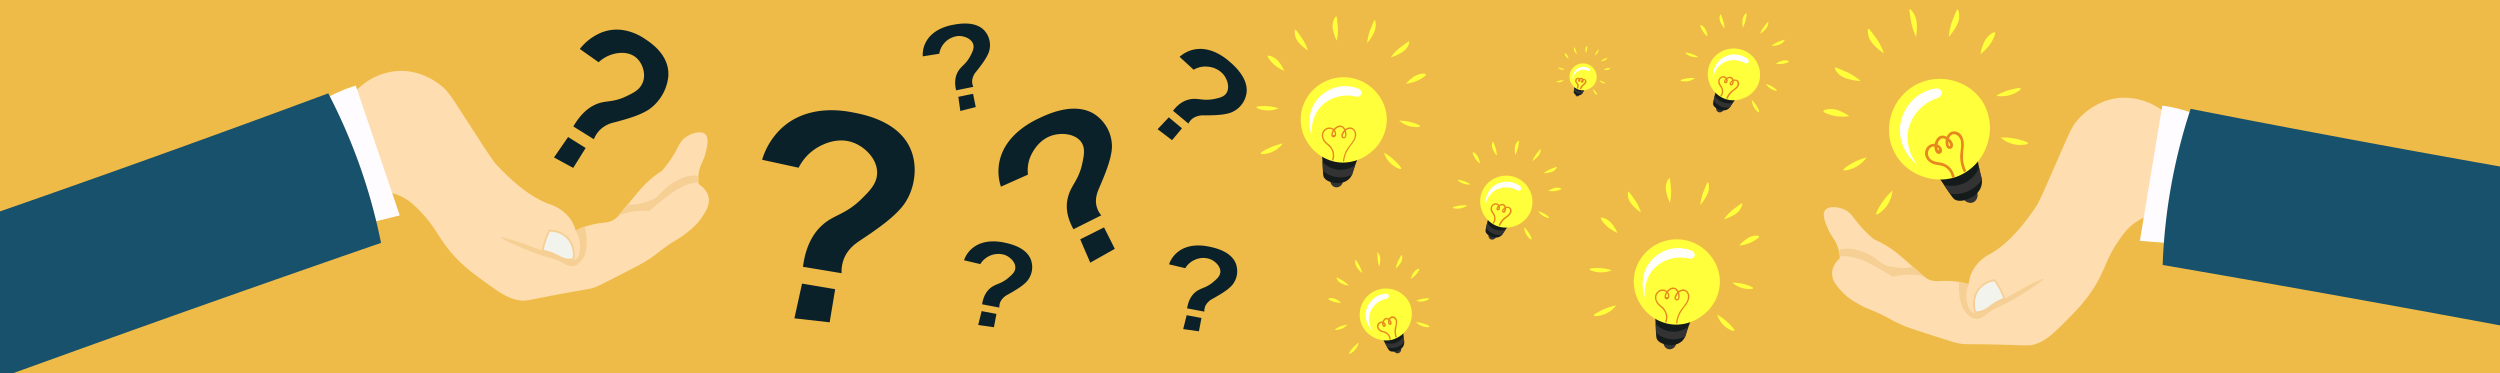
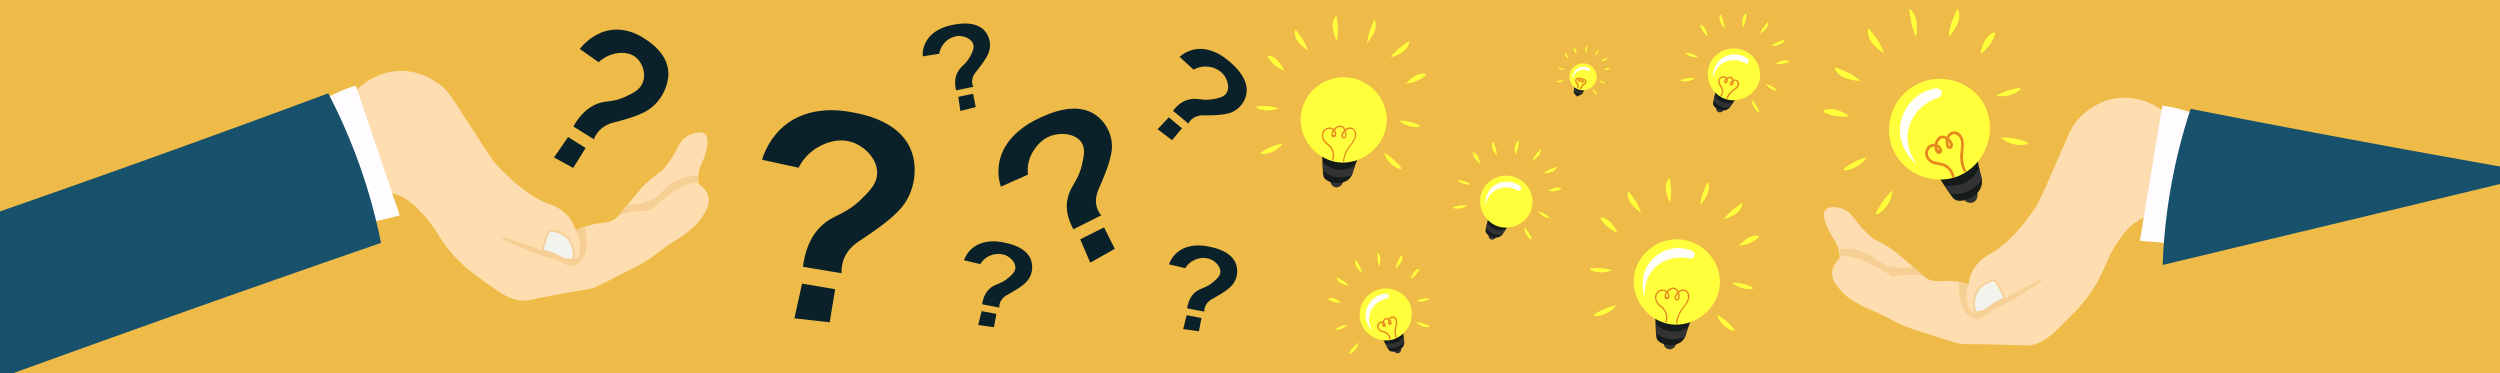
<svg xmlns="http://www.w3.org/2000/svg" id="Layer_1" data-name="Layer 1" viewBox="0 0 1340 200">
  <rect x="0" y="0" width="1340" height="200" fill="#808080" stroke="none" />
  <defs>
    <clipPath id="clip-path">
      <path fill="none" d="M0 0h1340v200H0z" />
    </clipPath>
    <style>.cls-4{fill:#333}.cls-5{fill:#151b1b}.cls-6{fill:#fedeb0}.cls-7{fill:#fffcff}.cls-8{fill:#f5cf94}.cls-9{fill:#f3f3ed}.cls-10{fill:#18516b}.cls-11{fill:#0b212a}.cls-12{fill:#ffff3b}.cls-13{fill:#fffefa}.cls-14{fill:#e78720}</style>
  </defs>
  <g clip-path="url(#clip-path)">
    <path fill="#efbb48" d="M0 0h1340v200H0z" />
    <path class="cls-4" d="M1055.37 101.49c-1.85.57-3.62 2.6-3.08 4.62s3.4 3.22 5.4 2.32c2.32-1.05 3-4.54 1.54-6.17a3.81 3.81 0 00-3.86-.77z" />
    <path class="cls-5" d="M1059.23 81.43c.65 3.51 1.15 6.25 1.54 8.49.24 1.34.42 2.37.78 3.85a31.31 31.31 0 01.77 3.09 8.63 8.63 0 01-1.55 5.4 10.62 10.62 0 01-4.62 3.85c-1.12.54-5.4 2.61-8.49.78-.62-.37-1.45-1.54-3.08-3.86-1.47-2.09-2.29-3.42-3.09-4.63a64.13 64.13 0 00-4.63-6.17z" />
    <path class="cls-6" d="M187.5 52.35a38.78 38.78 0 017.12-7.12 34 34 0 0117.8-7.12c12-1 20.77 5.33 23.15 7.12 4.41 3.3 6.13 6.21 12.46 16C258.67 77.73 264 86 265.84 88c3.58 3.84 15.54 16.68 28.49 21.36a22.92 22.92 0 0110.67 7.09 20.29 20.29 0 013.56 7.12 42.76 42.76 0 0110.69-3.57c4.39-.84 6.07-.41 8.91-1.78 2.36-1.15 3.33-2.48 7.12-7.12 5.34-6.57 8.07-9.9 10.68-12.47a57.53 57.53 0 018.9-7.12 63.23 63.23 0 005.34-7.12c3.85-6 4-8.36 7.13-10.69s8.4-3.84 10.68-1.78.88 7.55 0 10.69c-1.26 4.49-3 6.06-3.56 10.68a21.76 21.76 0 000 5.34c1.2.77 4.53 3.12 5.34 7.12s-1.39 7.39-3.56 10.69c-2.64 4-5.63 6.37-8.9 8.9-3.9 3-4.63 2.81-10.69 7.12-4 2.83-4.15 3.26-7.12 5.34-3.58 2.51-6.32 4-12.46 7.12-10.81 5.57-16.22 8.35-17.81 8.91-3.67 1.29-4.07 1-17.8 3.56-18.7 3.43-19.34 4.16-23.15 3.56-6.21-1-10.67-4.22-19.58-10.68-5.35-3.88-11.55-8.38-17.81-16-6.6-8.07-7.39-12.47-16-21.36-3.66-3.77-6.1-5.64-8.91-7.13a32.11 32.11 0 00-16-3.56c-14.52-20.14-19.15-40.62-12.5-49.87z" />
    <path class="cls-7" d="M170.64 55.33a65.92 65.92 0 0110.61-5.9 74.6 74.6 0 019.43-3.53l23.58 69.55-23.58 5.9c-18.21-33.09-26.63-60.8-20.04-66.02z" />
    <path class="cls-8" d="M268.49 127.24c.19-.48 9.92 2.38 18.86 5.9 4.62 1.82 9.54 2.85 14.15 4.71 2.92 1.19 5.24 2.27 7.07 1.18 2.33-1.38 2.35-5.36 2.36-7.07a15.85 15.85 0 00-2.36-8.25l4.72-2.36a26.43 26.43 0 011.17 8.25c0 3-.1 6.36-2.35 9.43-.73 1-2.25 3.07-4.72 3.54s-4.27-.93-7.07-2.36c-3.59-1.83-4.13-1.34-10.61-3.54-10.17-3.43-21.44-8.89-21.22-9.43zM331.56 115.45a38.71 38.71 0 0110.61-2.35 37.25 37.25 0 015.89 0c1.62-1.44 4-3.52 7.08-5.9 4.74-3.71 7.18-5.59 10.61-7.07a22.34 22.34 0 018.25-2.36v-3.54a17 17 0 00-8.25 1.18 28.74 28.74 0 00-9.43 5.9c-2.75 2.55-3.88 4.61-7.08 5.89-1.1.44-3.06 1-3.53 1.18a28.49 28.49 0 01-4.72 1.18 18.26 18.26 0 01-4.72 0z" />
    <path class="cls-9" d="M294.42 123.71a41.17 41.17 0 00-2.36 5.89 43.13 43.13 0 00-1.17 4.72 27.67 27.67 0 017.07 2.35c1.92 1 3.41 2 5.89 2.36a12.1 12.1 0 003.54 0 13.78 13.78 0 000-4.71 12.31 12.31 0 00-13-10.61z" />
    <path class="cls-8" d="M305.61 139.66a12.32 12.32 0 01-1.83-.13 14.1 14.1 0 01-4.9-1.82l-1.14-.59a28 28 0 00-6.95-2.31.51.51 0 01-.4-.59 43.79 43.79 0 011.2-4.77 42.55 42.55 0 012.38-6 .49.49 0 01.43-.28 13.63 13.63 0 019.81 3.68 13.29 13.29 0 013.67 7.34 14.34 14.34 0 010 4.89.49.49 0 01-.42.41 12.89 12.89 0 01-1.85.17zm-14.14-5.73a28.25 28.25 0 016.71 2.3l1.16.6a13.49 13.49 0 004.59 1.71 11.37 11.37 0 003 0 13.31 13.31 0 00-.06-4.18 12.29 12.29 0 00-3.4-6.8 12.58 12.58 0 00-8.76-3.4 41.33 41.33 0 00-2.2 5.55 40 40 0 00-1.04 4.22z" />
    <path class="cls-10" d="M-4.44 114.86q67.34-23.4 135.58-48.33 22.5-8.22 44.8-16.51a302.28 302.28 0 0116.51 37.73 302 302 0 0111.78 42.44Q122.12 158.57 40.36 188q-27.72 10-55.41 20 5.31-46.58 10.61-93.14z" />
    <path class="cls-6" d="M1163.16 62.5a39.35 39.35 0 00-8.18-5.88 34.11 34.11 0 00-18.72-4.15c-12 1-19.63 8.62-21.69 10.77-3.82 4-5 7.12-9.71 17.82-7.84 18-11.75 27-13.26 29.23-2.92 4.37-12.65 19-24.67 25.69a22.77 22.77 0 00-9.39 8.75 20 20 0 00-2.36 7.61 42.87 42.87 0 00-11.12-1.79c-4.47-.12-6 .57-9.07-.32-2.52-.75-3.7-1.91-8.18-5.88-6.34-5.62-9.57-8.47-12.56-10.58a57.46 57.46 0 00-9.93-5.59 61.7 61.7 0 01-6.42-6.18c-4.77-5.25-5.31-7.6-8.76-9.39s-8.91-2.43-10.83 0 .35 7.59 1.73 10.54c2 4.23 3.92 5.5 5.24 10a21.89 21.89 0 01.86 5.27c-1.07 1-4 3.81-4.12 7.89s2.56 7.06 5.24 10c3.25 3.54 6.58 5.38 10.22 7.35 4.33 2.34 5 2 11.69 5.3 4.38 2.15 4.62 2.55 7.89 4.12 3.94 1.9 6.87 2.89 13.45 5 11.57 3.74 17.35 5.61 19 5.91 3.83.69 4.18.37 18.15.64 19 .37 19.75 1 23.41-.22 6-2 9.86-5.89 17.61-13.71 4.65-4.68 10-10.13 15-18.69 5.22-9 5.28-13.5 12.37-23.67 3-4.31 5.11-6.55 7.63-8.46a32 32 0 0115.24-6.1c11.08-22.26 12.29-43.22 4.24-51.28z" />
    <path class="cls-7" d="M1180.28 62.72a66.92 66.92 0 00-11.42-4.1 74.46 74.46 0 00-9.88-2l-12 72.45 24.22 2c12.59-35.55 16.43-64.26 9.08-68.35z" />
    <path class="cls-8" d="M1095.33 149.49c-.27-.45-9.41 3.95-17.67 8.86-4.27 2.55-9 4.36-13.2 6.94-2.69 1.64-4.8 3.08-6.79 2.31-2.52-1-3.18-4.92-3.47-6.6a15.89 15.89 0 011-8.53l-5-1.56a27 27 0 00.17 8.33c.53 2.92 1.13 6.26 3.85 8.93.88.86 2.72 2.66 5.23 2.73s4.06-1.61 6.6-3.47c3.24-2.39 3.86-2 9.9-5.21 9.44-5.03 19.68-12.22 19.38-12.73zM1031.18 148a38.73 38.73 0 00-10.85-.61 37 37 0 00-5.82.95c-1.83-1.16-4.55-2.82-7.93-4.68-5.28-2.89-8-4.36-11.62-5.27a22.41 22.41 0 00-8.52-1l-.57-3.49a16.93 16.93 0 018.33-.17 28.72 28.72 0 0110.26 4.29c3.13 2.08 4.57 3.93 7.93 4.68 1.16.26 3.2.53 3.69.59a27.59 27.59 0 004.84.4 17.74 17.74 0 004.65-.76z" />
    <path class="cls-9" d="M1069.16 150.19a42 42 0 013.28 5.43 42.91 42.91 0 011.92 4.47 27.89 27.89 0 00-6.6 3.47c-1.73 1.24-3 2.51-5.43 3.28a12.53 12.53 0 01-3.49.57 13.61 13.61 0 01-.76-4.66 12.29 12.29 0 0111.08-12.56z" />
    <path class="cls-8" d="M1058.84 167.91a.51.51 0 01-.48-.34 14.24 14.24 0 01-.78-4.82 13.28 13.28 0 012.44-7.84 13.66 13.66 0 019.08-5.22.51.51 0 01.47.21 42.06 42.06 0 013.32 5.5 43 43 0 011.94 4.52.49.49 0 01-.29.64 27.28 27.28 0 00-6.48 3.4c-.36.26-.7.51-1 .77a14.16 14.16 0 01-4.55 2.58 13 13 0 01-3.63.6zm10.09-17.18a12.52 12.52 0 00-8.1 4.77 12.26 12.26 0 00-2.25 7.26 13.17 13.17 0 00.61 4.13 11.36 11.36 0 003-.53 13.47 13.47 0 004.26-2.43c.34-.26.68-.52 1-.78a28.47 28.47 0 016.25-3.35 39.68 39.68 0 00-1.73-4 40.73 40.73 0 00-3.04-5.07z" />
-     <path class="cls-10" d="M1362.67 93.21Q1292.46 81 1221.07 67.4q-23.52-4.49-46.88-9.06a301.32 301.32 0 00-15 83.69q85.62 14.75 171 30.55 29 5.35 57.92 10.83-12.68-45.09-25.44-90.2z" />
+     <path class="cls-10" d="M1362.67 93.21Q1292.46 81 1221.07 67.4q-23.52-4.49-46.88-9.06a301.32 301.32 0 00-15 83.69z" />
    <path class="cls-11" d="M430.38 143l20.72 3.44a18.7 18.7 0 011.31-7.89c2.22-5.46 6.66-8.34 8.71-9.71 7.91-5.28 18.4-12.29 23.49-19.41 5.42-7.57 7.52-19.18 3.77-28.77-6.07-15.53-24.89-19.17-31.09-20.37-4.75-.92-23.66-4.58-37.8 7.91a38.25 38.25 0 00-11 17.44l19.57 4.26a26.43 26.43 0 0111-11.35c2.16-1.15 10-5.32 18.57-2 6.45 2.52 12.66 9 12.51 16.27-.12 5.65-4.06 9.55-8.38 13.82-9 8.85-15.06 8.23-21.69 14.64-3.86 3.72-8.18 10.1-9.69 21.72zM429.89 152l17.76 3-2.95 17.76-18.9-2.13q2.04-9.32 4.09-18.63zM307.31 67.78l11 6.86a14.84 14.84 0 013-4.74 15.36 15.36 0 017.69-4.23c6-1.6 14-3.71 19-7.11a24.83 24.83 0 0010.21-17.51c.85-11.28-9-17.84-12.22-20-2.49-1.66-12.36-8.25-24-3.46a28.78 28.78 0 00-11.22 8.65l10.09 7.12a18.81 18.81 0 019.52-4.76c1.56-.25 7.26-1.14 11.26 2.91 3 3.06 4.77 8.62 2.66 13.2-1.64 3.58-5 5.18-8.69 6.93-7.64 3.64-11 1.87-16.6 4.47-3.32 1.51-7.6 4.61-11.7 11.67zM304.5 73.44l9.41 5.88L307.25 90l-10.31-5.61zM512.49 48.42l9.22-1.88a6.85 6.85 0 01-.65-3.17 8.77 8.77 0 012.19-5c2.52-3.2 5.86-7.43 6.92-10.89a11.69 11.69 0 00-2.78-11.38c-4.9-4.9-13.35-3.38-16.13-2.88-2.14.38-10.63 1.9-14.67 8.76a14.56 14.56 0 00-2 8.23l8.86-1.4a11.33 11.33 0 0110.4-9.53c3.08 0 6.68 1.45 7.71 4.19.81 2.14-.26 4.2-1.42 6.47-2.42 4.69-5.08 5.39-6.89 8.82-1.03 2.02-1.88 5.08-.76 9.66zM513.66 51.89l7.9-1.61 1.44 7.11-8.26 2.1c-.35-2.49-.74-5.07-1.08-7.6zM526.41 163.1l9.24 1.76a6.83 6.83 0 01.61-3.17 8.74 8.74 0 013.9-3.78c3.55-2 8.25-4.65 10.54-7.45a11.69 11.69 0 001.74-11.58c-2.67-6.39-11.07-8.2-13.83-8.79-2.12-.46-10.55-2.27-16.9 2.54a14.6 14.6 0 00-5 6.87l8.73 2.06a11.36 11.36 0 0113.24-4.88c2.87 1.14 5.63 3.88 5.54 6.81-.06 2.29-1.83 3.79-3.77 5.45-4 3.42-6.74 3.06-9.72 5.54-1.68 1.45-3.62 3.96-4.32 8.62zM526.17 166.75l7.92 1.51-1.35 7.14-8.44-1.2q.94-3.72 1.87-7.45zM575.37 122.88l14.9-7.46a12.19 12.19 0 01-2.57-5.12c-.92-4.13.71-7.8 1.44-9.52C592 94.16 595.74 85.37 596 79a20.74 20.74 0 00-10-18.2c-10.64-6.12-24.39.37-28.92 2.51-3.47 1.64-17.29 8.15-21 21.75a25.86 25.86 0 00.41 15L551 93.59a18.86 18.86 0 012.21-11.51c.91-1.64 4.18-7.6 11.17-9.6 5.26-1.5 12.09-.6 15.12 3.61 2.37 3.29 1.5 7.31.55 11.72-2 9.15-6.18 11.57-7.7 18.26-.98 3.93-1.01 9.5 3.02 16.81zM579 128.28l12.77-6.4 5.77 11.5-13.16 7.4q-2.72-6.25-5.38-12.5z" />
    <path class="cls-12" d="M1039.92 96.23a28.18 28.18 0 01-12.39-2.91 26.6 26.6 0 01-13.9-16 27.36 27.36 0 0115.71-33c12.34-5.12 27.19-.29 33.79 11a27 27 0 011.76 22.77A27.06 27.06 0 011049 94.63a26.1 26.1 0 01-9.08 1.6zm-.23-52.94a25.82 25.82 0 00-10 2 26.32 26.32 0 00-15.1 31.71A25.57 25.57 0 001028 92.42a25.5 25.5 0 0036-14.64 26 26 0 00-1.68-21.93 26.18 26.18 0 00-22.63-12.56z" />
    <path class="cls-12" d="M1029.54 44.8c-12.54 5.2-19.43 19.51-15.43 32.39 4.48 14.42 21 22 34.71 17 15.21-5.63 21.84-25 13.88-38.57-6.36-10.91-20.8-15.96-33.16-10.82z" />
    <path class="cls-13" d="M1036.86 47.49c1.83-.4 3.47.44 3.86 1.55.46 1.31-.71 3.45-3.09 3.85a23.57 23.57 0 00-7.71 4.63 23.09 23.09 0 00-6.92 11.57c-2.35 10.06 3.73 18.14 4.63 19.28-.77-.59-10.09-8-9.26-20.05a23.72 23.72 0 018.49-16.2 23.23 23.23 0 0110-4.63z" />
    <path class="cls-4" d="M1042.26 99.17l3.09 4.63a17.18 17.18 0 0017-7.71c-.52-2.06-1-4.12-1.55-6.17a16.13 16.13 0 01-6.94 7.71 16.34 16.34 0 01-11.6 1.54z" />
    <path class="cls-12" d="M1070 51.35a28.15 28.15 0 016.94-3.08c2.27-.66 5.93-1.42 6.17-.78s-2.27 2.19-4.63 3.09a16.42 16.42 0 01-8.48.77zM1072.34 73.72a35.55 35.55 0 018.49.77c.31.07 6.27 1.37 6.17 2.31-.07.69-3.33 1.13-6.17.78a16.56 16.56 0 01-8.49-3.86zM1061.55 29a20.87 20.87 0 011.54-5.4 12.12 12.12 0 013.08-4.62c.95-.83 2.6-2 3.09-1.55s-.24 1.91-.77 3.09a19.08 19.08 0 01-2.32 3.86 26.42 26.42 0 01-4.62 4.62zM1044.58 19.73a32.72 32.72 0 011.54-7.72c.14-.42.61-1.56 1.54-3.85 1.12-2.74 1.31-3.11 1.54-3.09.62 0 1.25 2.79.78 5.4a13.07 13.07 0 01-1.55 3.86 27.38 27.38 0 01-3.85 5.4zM1000.52 84.41a29.79 29.79 0 00-7.29 2.8c-2.14 1.17-5.37 3.27-5.1 3.9s3.21-.11 5.57-1.11a17.58 17.58 0 006.82-5.59zM1014.43 102.09a37.73 37.73 0 00-5.74 6.67c-.18.27-3.68 5.51-2.94 6.11.53.44 3.24-1.59 5.1-3.9a17.31 17.31 0 003.58-8.88zM991.17 62.28a20.55 20.55 0 00-4.92-2.75 12.15 12.15 0 00-5.51-1.09c-1.28.09-3.28.48-3.36 1.13s1.51 1.19 2.73 1.65a19.74 19.74 0 004.4 1.09 27.23 27.23 0 006.66-.03zM997.25 43.41a31.33 31.33 0 00-6.53-4.41c-.4-.2-1.55-.68-3.83-1.65-2.75-1.15-3.14-1.27-3.3-1.09-.43.48 1 2.89 3.2 4.42a12.61 12.61 0 003.84 1.65 28.08 28.08 0 006.62 1.08zM1009.74 28.53a31.82 31.82 0 00-3.41-7.1c-.25-.37-1-1.37-2.48-3.35-1.79-2.39-2.07-2.69-2.3-2.61-.61.2-.57 3 .54 5.43a12.67 12.67 0 002.48 3.36 27.75 27.75 0 005.17 4.27zM1027 19.73a35.83 35.83 0 01-2.52-7.42c-.09-.43-.28-1.63-.65-4-.45-2.88-.47-3.28-.28-3.37.5-.22 2.31 1.91 3.2 4.4a14 14 0 01.66 4 28.73 28.73 0 01-.41 6.39z" />
    <path class="cls-14" d="M1053.71 91.08a17 17 0 01-1.51-5.67 40 40 0 01.36-6.56c.29-3.22-.45-7.5-4.21-8.32s-5.75 3.12-5.49 6.28c.11 1.29.61 3 2.2 3s2-1.67 1.62-2.87c-.93-2.7-4.8-5.58-7.5-3.6-2.32 1.7-3.23 6.36-1.22 8.59a1.68 1.68 0 002.91-.8c.34-1.41-.75-2.82-1.92-3.48a4.77 4.77 0 00-6.86 2.86c-1.2 3.69 1.77 7 5.22 7.69 2.34.49 4.57.52 6.42 2.27a9.31 9.31 0 011.84 2.39 14.93 14.93 0 01.6 1.86c.3.91 1.75.52 1.44-.39a11.22 11.22 0 00-2.21-4.28 9.2 9.2 0 00-5.85-3c-2.47-.38-5.21-1-6-3.7-.67-2.16.74-4.91 3.21-4.81.65 0 2.56.57 2.54 1.48l-.21.27c-.2.43-.35.36-.42-.21a3.65 3.65 0 01-.19-.87 6.31 6.31 0 01.17-2.16 4 4 0 011.84-2.73c1.33-.59 2.78.53 3.66 1.44a5.42 5.42 0 011 1.42c.07.15.37 1.11-.25 1.07-.37 0-.46-.92-.5-1.2a5.37 5.37 0 01.71-3.8c2-2.87 5.24-.55 5.84 2.1.66 2.9-.36 6-.3 8.91a19.4 19.4 0 001.76 7.56c.4.88 1.69.12 1.3-.76z" />
    <path class="cls-4" d="M800.84 125.06a2.12 2.12 0 00-2.78.45 2.06 2.06 0 001 2.8 2.16 2.16 0 002.82-1.56 1.92 1.92 0 00-1.04-1.69z" />
    <path class="cls-5" d="M809.61 119.56c-1.08 1.45-1.92 2.58-2.62 3.5-.41.56-.73 1-1.16 1.62A14.3 14.3 0 01805 126a4.33 4.33 0 01-2.53 1.29 5.35 5.35 0 01-3-.38c-.58-.23-2.83-1.1-3.21-2.88a8.35 8.35 0 01.36-2.48c.27-1.26.48-2 .65-2.74a31.05 31.05 0 00.69-3.84z" />
    <path class="cls-12" d="M807.1 122a13.4 13.4 0 01-6-1.42A14.12 14.12 0 01794 112a13.71 13.71 0 011.16-10.86 14.08 14.08 0 0125.69 11 14 14 0 01-8 8.67 14.81 14.81 0 01-5.75 1.19zm.23-26.77a13 13 0 00-11.33 6.39 12.74 12.74 0 00-1 10.08 13.12 13.12 0 006.54 8 13.41 13.41 0 0018.39-7.86 13.16 13.16 0 00-7.17-15.43 13.09 13.09 0 00-5.43-1.22z" />
    <path class="cls-12" d="M813 95.91a13.43 13.43 0 00-11.66 24.19c7.34 3.69 16.8-.52 19.1-8.16A13.64 13.64 0 00813 95.91z" />
    <path class="cls-13" d="M814.47 99.56a1.66 1.66 0 01.76 2 1.71 1.71 0 01-2.49.19 11.73 11.73 0 00-11.07.15c-4.53 2.6-5.43 7.64-5.55 8.37 0-.48-.51-6.51 4.24-10.35a12 12 0 018.94-2.44 11.59 11.59 0 015.17 2.08z" />
    <path class="cls-4" d="M797.17 119.39l-.65 2.75a8.72 8.72 0 008.72 3.63c.58-.9 1.17-1.8 1.75-2.71a8.17 8.17 0 01-5.25.09 8.27 8.27 0 01-4.57-3.76z" />
    <path class="cls-12" d="M824.49 113.19a14.35 14.35 0 013.51 1.51c1 .61 2.57 1.71 2.41 2s-1.59-.09-2.74-.65a8.34 8.34 0 01-3.18-2.86zM817 121.77a17.54 17.54 0 012.64 3.41c.09.14 1.66 2.8 1.28 3.09s-1.57-.85-2.42-2a8.38 8.38 0 01-1.5-4.5zM829.86 102.32a10.76 10.76 0 012.53-1.29 6.27 6.27 0 012.78-.45c.64.06 1.62.29 1.64.61s-.79.57-1.41.78a9.17 9.17 0 01-2.23.47 13.42 13.42 0 01-3.31-.12zM827.43 92.84a16.19 16.19 0 013.4-2.09c.2-.1.79-.32 2-.76 1.4-.53 1.6-.59 1.67-.49s-.6 1.42-1.73 2.15a6.68 6.68 0 01-2 .75 14.06 14.06 0 01-3.34.44zM788.24 98.82a15 15 0 00-3.55-1.74c-1.17-.39-3.07-.86-3.21-.54s1.14 1.16 2.34 1.67a8.83 8.83 0 004.42.61zM786.49 110.08a19.18 19.18 0 00-4.46.17c-.16 0-3.31.54-3.28 1s1.71.65 3.21.55a8.75 8.75 0 004.53-1.72zM793.22 87.71a10.45 10.45 0 00-.67-2.77 6.21 6.21 0 00-1.5-2.42c-.48-.44-1.31-1-1.58-.85s.08 1 .33 1.58a9.91 9.91 0 001.12 2 13.46 13.46 0 002.3 2.46zM802.32 83.46a15.88 15.88 0 00-.62-3.94c-.06-.22-.28-.81-.71-2-.52-1.42-.61-1.61-.73-1.6-.33 0-.72 1.37-.54 2.71a6.63 6.63 0 00.72 2 14 14 0 001.88 2.83zM812.15 83a16.09 16.09 0 001.45-3.72c.06-.22.17-.84.39-2.08.27-1.48.28-1.69.18-1.75-.29-.15-1.32.83-1.83 2.07a6.17 6.17 0 00-.39 2.08 14 14 0 00.2 3.4zM821.37 86.33a18 18 0 011.89-3.5c.12-.18.51-.66 1.27-1.63.91-1.16 1.05-1.31 1.15-1.27.26.11.09 1.52-.53 2.71a6.6 6.6 0 01-1.27 1.63 14 14 0 01-2.51 2.06z" />
-     <path class="cls-14" d="M804.08 120.93a10.43 10.43 0 013.72-4.39c1.31-1 2.78-2.32 2.35-4.13s-2.58-2-3.91-1c-.56.42-1.3 1.13-1.14 1.9a.91.91 0 001.52.48 2.9 2.9 0 00.61-2.35 2.23 2.23 0 00-1.17-2c-1.43-.61-3.39.62-3.88 2-.24.65 0 1.45.86 1.33s1-.93 1-1.57a2.39 2.39 0 00-3.26-2.1 3.11 3.11 0 00-1.35 4.53c.59 1.06 1.4 1.87 1.45 3.14a4.7 4.7 0 01-.23 1.63 6.34 6.34 0 01-.51.92c-.23.43.42.81.65.38a8.7 8.7 0 00.53-.94 5.47 5.47 0 00.31-1.6 5.2 5.2 0 00-1.16-3.29c-.72-1.06-1.21-2.5-.19-3.57a1.73 1.73 0 012.93.49 1.37 1.37 0 010 .75c0 .15-.2.66-.45.34 0 0 .16-.43.14-.39a2.89 2.89 0 011.48-1.25 1.46 1.46 0 011.67.17 2.65 2.65 0 01.28 2.2 1.63 1.63 0 01-.15.44c-.08.12-.33.29-.43 0s.43-.73.61-.9a2.25 2.25 0 011.89-.68c1.62.3 1.23 2.27.45 3.18-.92 1.09-2.25 1.75-3.26 2.75a9.27 9.27 0 00-2.07 3.1c-.19.44.45.82.64.38z" />
    <path class="cls-4" d="M896 181.22c-1.59-.39-3.76.29-4.26 2a3.43 3.43 0 002.88 4 3.58 3.58 0 003.82-3.77 3.22 3.22 0 00-2.44-2.23z" />
    <path class="cls-5" d="M907.56 168.46c-1.07 2.81-1.91 5-2.61 6.79-.41 1.07-.74 1.9-1.13 3.12a24.19 24.19 0 01-.8 2.56 7.3 7.3 0 01-3.48 3.22 9 9 0 01-5 .75c-1-.1-5-.49-6.45-3.16-.29-.54-.37-1.75-.53-4.14-.15-2.15-.15-3.46-.2-4.69a56.67 56.67 0 00-.63-6.47z" />
    <path class="cls-12" d="M898.47 174a21.63 21.63 0 01-4.09-.39 23.11 23.11 0 01-15-10.39 22.46 22.46 0 01-3-17.67 23.15 23.15 0 0125.89-17c11.18 1.72 19.79 11.75 19.6 22.83a22.85 22.85 0 01-8.75 17.25 23.39 23.39 0 01-14.65 5.37zm.32-44.69a22.13 22.13 0 00-21.42 16.48 21.51 21.51 0 002.9 16.9 22.16 22.16 0 0014.3 9.94 22.67 22.67 0 0026.32-21.24c.18-10.59-8.06-20.18-18.76-21.82a22.21 22.21 0 00-3.34-.31z" />
    <path class="cls-12" d="M902.21 129a22.72 22.72 0 00-25.32 16.6c-3.1 12.36 5.46 25.1 17.58 27.45 13.44 2.6 26.69-8.43 26.92-21.72.18-10.62-8.01-20.59-19.18-22.33z" />
    <path class="cls-13" d="M906.31 134.18a2.78 2.78 0 012.1 2.81c-.24 1.14-2 2.18-3.91 1.42a19.76 19.76 0 00-7.59 0 19.49 19.49 0 00-10.08 5.3c-6.1 6.22-5.26 14.71-5.11 15.93-.3-.76-3.76-10.21 2.11-18.52a20 20 0 0113.22-8 19.6 19.6 0 019.26 1.06z" />
    <path class="cls-4" d="M887.55 173.81c.06 1.56.13 3.12.19 4.69a14.52 14.52 0 0015.62 1.88l1.59-5.13a13.46 13.46 0 01-17.4-1.44z" />
    <path class="cls-12" d="M928.53 151.5a24 24 0 016.36.82c1.92.52 4.89 1.58 4.79 2.15s-2.61.58-4.69.2a13.85 13.85 0 01-6.46-3.17zM920.39 168.64a29.7 29.7 0 015.78 4.28c.2.18 3.92 3.74 3.44 4.37-.36.46-2.9-.65-4.79-2.15a14 14 0 01-4.43-6.5zM932.22 131.66a17.78 17.78 0 013.48-3.22 10.2 10.2 0 014.25-2c1-.18 2.73-.27 2.9.25s-1 1.27-1.91 1.88a16.27 16.27 0 01-3.36 1.77 22.41 22.41 0 01-5.36 1.32zM924 117.54a28 28 0 014.5-4.88c.28-.24 1.12-.86 2.8-2.11 2-1.48 2.3-1.66 2.46-1.54.43.3-.32 2.55-1.81 4.23a11.15 11.15 0 01-2.8 2.1 23.23 23.23 0 01-5.15 2.2zM863.92 144.87a24.94 24.94 0 00-6.48-1.18c-2.05-.1-5.31 0-5.39.58s2.35 1.35 4.52 1.63a14.85 14.85 0 007.35-1.03zM866.2 163.71a31.93 31.93 0 00-7.06 2.3c-.25.11-5.07 2.36-4.8 3.11.19.55 3 .27 5.39-.58a14.43 14.43 0 006.47-4.83zM866.88 124.81a17.2 17.2 0 00-2.34-4.14 10.1 10.1 0 00-3.5-3.2c-1-.49-2.57-1.09-2.91-.66s.57 1.53 1.24 2.39a16.23 16.23 0 002.7 2.71 22.49 22.49 0 004.81 2.9zM879.54 113.87a26.52 26.52 0 00-2.78-6c-.2-.32-.81-1.17-2-2.87-1.47-2-1.7-2.29-1.9-2.23-.51.16-.52 2.53.37 4.59a11 11 0 002 2.87 23.08 23.08 0 004.31 3.64zM895.07 108.62a27.35 27.35 0 00.65-6.61c0-.38-.12-1.43-.32-3.51-.24-2.5-.31-2.84-.51-2.89-.53-.12-1.73 1.92-2 4.15a11 11 0 00.32 3.51 23.48 23.48 0 001.86 5.35zM911.38 109.85a29.79 29.79 0 011.44-6.45c.12-.35.52-1.3 1.3-3.2.94-2.28 1.1-2.57 1.27-2.55.47.06.83 2.39.38 4.57a11.33 11.33 0 01-1.3 3.2 23.39 23.39 0 01-3.09 4.43z" />
    <path class="cls-14" d="M899.09 173a14.59 14.59 0 011.38-4.75 26 26 0 012.9-4.31c1.56-2 3.1-4.93 1.4-7.37s-4.72-1.45-6.18.57c-.64.88-1.55 2.43-.72 3.47a1.31 1.31 0 002.21-.48 5.3 5.3 0 00-.41-3.92 3.14 3.14 0 00-2.66-2.1c-2.41-.07-4.93 2.75-4.79 5.12a1.16 1.16 0 001.87 1c.89-.62.8-2 .43-2.88a3.75 3.75 0 00-5.86-1.28c-2.58 2.09-1.71 5.71.47 7.7 1.44 1.3 2.91 2.31 3.49 4.28a8.06 8.06 0 01.33 2.63 9.85 9.85 0 01-.4 1.77c-.1.47.62.67.72.2a12.6 12.6 0 00.41-1.69 8.44 8.44 0 00-.26-2.83 8.15 8.15 0 00-3.1-4.33c-1.64-1.38-3.09-3.24-2.33-5.52s3.78-3.31 5.42-1.32a2.71 2.71 0 01.6 1.35 1.47 1.47 0 01-.06.86l-1 .09v-.29c-.09-1.15 1-2.43 1.78-3.12s2.14-1.35 3.2-.66a4.53 4.53 0 011.57 3.45 3 3 0 010 1c-.08.33-.55 1.33-1.15.29-.28-.5.33-1.45.6-1.89a3.86 3.86 0 013.14-2.1c2.8 0 3.06 3.35 2.18 5.27-1 2.18-2.84 3.85-4 5.93a16 16 0 00-1.89 5.9c-.06.48.69.47.75 0z" />
    <path class="cls-4" d="M748.89 185.66a2.12 2.12 0 00-1.81 2.15 2.07 2.07 0 002.58 1.48 2.16 2.16 0 001.13-3 1.91 1.91 0 00-1.9-.63z" />
    <path class="cls-5" d="M752 175.78c.13 1.81.23 3.21.3 4.36 0 .69.07 1.22.17 2a13.91 13.91 0 01.21 1.59 4.35 4.35 0 01-1.08 2.63A5.35 5.35 0 01749 188c-.59.21-2.86 1-4.32-.09a8.76 8.76 0 01-1.33-2.12c-.62-1.13-1-1.85-1.29-2.5a31.74 31.74 0 00-2-3.37z" />
    <path class="cls-12" d="M742.94 182.47a14.43 14.43 0 01-7.73-2.29 13.71 13.71 0 01-6.2-9 14.11 14.11 0 0110-16 14.16 14.16 0 0116.67 7.6 14.4 14.4 0 01-9.51 19.31 13.26 13.26 0 01-3.23.38zm-3.7-26.33A13.09 13.09 0 00730 171a12.73 12.73 0 005.76 8.34 12.66 12.66 0 0018.58-5.23 12.88 12.88 0 00.4-10.92 13.14 13.14 0 00-15.49-7z" />
    <path class="cls-12" d="M739.11 155.66A13.42 13.42 0 00746 181.6c8-2 12.41-11.33 9.18-18.63a13.63 13.63 0 00-16.07-7.31z" />
    <path class="cls-13" d="M742.64 157.43a1.66 1.66 0 011.85 1c.16.68-.55 1.7-1.77 1.76a12 12 0 00-4.14 1.89 11.72 11.72 0 00-4.15 5.43c-1.76 4.93.85 9.34 1.23 10-.35-.34-4.62-4.61-3.52-10.62a12 12 0 015.19-7.67 11.71 11.71 0 015.31-1.79z" />
    <path class="cls-4" d="M742.42 183.75l1.29 2.5a8.67 8.67 0 009-2.91l-.42-3.2a8.22 8.22 0 01-3.93 3.49 8.33 8.33 0 01-5.94.12z" />
    <path class="cls-12" d="M759.12 161.26a14.06 14.06 0 013.67-1.16c1.17-.21 3.06-.38 3.15 0s-1.27 1-2.51 1.29a8.37 8.37 0 01-4.31-.13zM759 172.65a17.5 17.5 0 014.23.87c.15 0 3.08 1 3 1.51s-1.74.38-3.15 0a8.46 8.46 0 01-4.08-2.38zM756.12 149.51a10.48 10.48 0 011.08-2.63 6.08 6.08 0 011.82-2.15c.52-.36 1.41-.84 1.64-.6s-.23 1-.57 1.51a9.92 9.92 0 01-1.38 1.81 13.55 13.55 0 01-2.59 2.06zM748.1 143.89a16.86 16.86 0 011.21-3.79c.1-.21.4-.76 1-1.86.72-1.31.84-1.48 1-1.46.31.06.47 1.47.08 2.76a6.73 6.73 0 01-1 1.85 13.9 13.9 0 01-2.29 2.5zM722.25 174a14.86 14.86 0 00-3.83 1c-1.14.46-2.89 1.34-2.79 1.67s1.62.14 2.87-.25a8.94 8.94 0 003.75-2.42zM728.25 183.64a19.24 19.24 0 00-3.27 3c-.1.13-2.16 2.56-1.83 2.91s1.73-.62 2.79-1.67a8.76 8.76 0 002.31-4.24zM718.8 162.28a10.26 10.26 0 00-2.32-1.67 6.06 6.06 0 00-2.71-.85c-.65 0-1.68.05-1.76.37s.7.69 1.28 1a9.53 9.53 0 002.16.79 13.25 13.25 0 003.35.36zM722.93 153.12a16.93 16.93 0 00-3-2.59c-.19-.12-.74-.43-1.84-1-1.32-.74-1.51-.82-1.6-.74-.24.22.36 1.51 1.36 2.41a6.66 6.66 0 001.84 1 13.84 13.84 0 003.24.92zM730.07 146.34a16.23 16.23 0 00-1.32-3.76c-.1-.21-.42-.75-1.06-1.83-.76-1.3-.89-1.47-1-1.45-.32.07-.46 1.49 0 2.77a6.43 6.43 0 001.05 1.83 13.64 13.64 0 002.33 2.44zM739.26 142.9a18.15 18.15 0 01-.84-3.88c0-.22 0-.84-.1-2.07-.06-1.48-.05-1.68 0-1.71.26-.09 1 1.09 1.36 2.39a7 7 0 01.1 2.08 14.38 14.38 0 01-.52 3.19z" />
    <path class="cls-14" d="M748.66 180.38a8.92 8.92 0 01-.46-3 22.54 22.54 0 01.59-3.46c.3-1.61.06-3.81-1.83-4.31s-2.92 1.4-3 2.94c0 .65.17 1.54 1 1.6s1.09-.85.9-1.48c-.43-1.39-2.16-3-3.63-2-1.17.77-2 3.14-.92 4.29a.87.87 0 001.47-.47 1.85 1.85 0 00-.91-1.79 2.42 2.42 0 00-3.56 1.23c-.75 1.86.69 3.57 2.41 4.1a5.43 5.43 0 013 1.48 4.65 4.65 0 01.78 1.32 8.26 8.26 0 01.18 1c.11.47.83.28.73-.2-.07-.31-.09-.66-.19-1a5.07 5.07 0 00-.75-1.37 4.65 4.65 0 00-2.66-1.73c-1.19-.33-2.42-.69-2.82-2a1.89 1.89 0 011.59-2.47 1.62 1.62 0 011.34.69c.13.2.21.3 0 .49s-.23-.1-.27-.3a2.55 2.55 0 01.06-1.1 2.64 2.64 0 01.79-1.43c.66-.55 1.39-.15 1.91.39a3.37 3.37 0 01.53.71c.06.11.24.38.22.5l-.16.15c-.18.24-.26.18-.25-.19a2.78 2.78 0 01.53-2c1-1.2 2.49-.33 2.8 1 .36 1.52-.4 3.11-.57 4.62a9.79 9.79 0 00.42 4.09c.14.46.87.26.72-.2z" />
    <path class="cls-11" d="M628.74 59.37l8.26 6.88a8 8 0 012.36-2.83 10 10 0 016-1.59c4.64 0 10.81-.06 14.64-1.58a13.33 13.33 0 008.17-10.58c.89-7.86-6.48-14.32-8.91-16.45-1.88-1.63-9.26-8.12-18.26-6.85a16.67 16.67 0 00-8.75 4.1q3.78 3.45 7.55 6.91a12.14 12.14 0 017.37-1.65 12.32 12.32 0 018.54 4.13c2.24 2.73 3.46 7 1.76 9.87-1.34 2.24-3.94 2.76-6.79 3.34-5.91 1.18-8.43-.69-12.77.13-2.55.48-5.91 1.9-9.17 6.17zM626.48 62.88l7.06 5.9-5.32 6.36-7.75-5.88zM636.3 165.29l9.24 1.75a6.72 6.72 0 01.6-3.17 8.61 8.61 0 013.91-3.77c3.54-2 8.24-4.66 10.53-7.45a11.69 11.69 0 001.75-11.58c-2.68-6.39-11.07-8.2-13.84-8.79-2.12-.46-10.55-2.27-16.89 2.54a14.59 14.59 0 00-5 6.86l8.72 2.07a10.68 10.68 0 014.94-4.4 10.79 10.79 0 018.3-.48c2.87 1.13 5.63 3.88 5.55 6.81-.07 2.28-1.84 3.79-3.77 5.44-4 3.43-6.75 3.07-9.72 5.55-1.68 1.44-3.62 3.95-4.32 8.62zM636.06 168.94l7.92 1.51-1.36 7.13-8.43-1.19c.62-2.48 1.24-4.97 1.87-7.45z" />
    <path class="cls-4" d="M845.9 49.93a1.07 1.07 0 00-1.37.33 1 1 0 00.6 1.37 1.1 1.1 0 001.36-.89 1 1 0 00-.59-.81z" />
    <path class="cls-5" d="M850.09 46.87l-1.18 1.85c-.19.29-.33.51-.53.85a5.48 5.48 0 01-.39.7 2.2 2.2 0 01-1.22.74 2.78 2.78 0 01-1.53-.08c-.3-.1-1.45-.45-1.71-1.33a4.42 4.42 0 01.1-1.25c.08-.64.16-1 .22-1.4a15.65 15.65 0 00.21-1.94z" />
    <path class="cls-12" d="M848.42 48.42a6.93 6.93 0 01-2.66-.52 7.3 7.3 0 01-4-4.18 7.07 7.07 0 01.19-5.67 7.33 7.33 0 019.1-3.61 7.36 7.36 0 014.62 8.33 7.18 7.18 0 01-3.81 4.79 7.43 7.43 0 01-3.44.86zm.12-13.42a6.28 6.28 0 00-5.66 3.49 6.19 6.19 0 00-.16 4.89 6.25 6.25 0 108-8 6.23 6.23 0 00-2.18-.38z" />
    <path class="cls-12" d="M850.91 34.91a6.73 6.73 0 00-5 12.52 7 7 0 009.26-4.77 6.85 6.85 0 00-4.26-7.75z" />
    <path class="cls-13" d="M851.81 36.68a.84.84 0 01.45 1 .86.86 0 01-1.24.18 5.93 5.93 0 00-2.24-.47 5.86 5.86 0 00-3.3.95 6.09 6.09 0 00-2.48 4.35 6.26 6.26 0 011.75-5.34 5.83 5.83 0 017-.67z" />
    <path class="cls-4" d="M843.86 47.23l-.22 1.4a4.34 4.34 0 004.49 1.5l.78-1.41a4.06 4.06 0 01-5-1.49z" />
    <path class="cls-12" d="M857.31 43.14a7.65 7.65 0 011.83.63c.53.27 1.34.77 1.28.93s-.81 0-1.4-.23a4.15 4.15 0 01-1.71-1.33zM853.87 47.71a8.66 8.66 0 011.44 1.61c.05.06.93 1.34.75 1.5s-.82-.37-1.28-.93a4.1 4.1 0 01-.91-2.18zM859.6 37.51a5.19 5.19 0 011.23-.73 3 3 0 011.37-.33c.32 0 .82.08.84.25s-.37.31-.68.44a4.74 4.74 0 01-1.09.31 6.48 6.48 0 01-1.67.06zM858.05 32.85a8.52 8.52 0 011.62-1.17l1-.45c.68-.31.78-.35.82-.3s-.25.73-.79 1.14a3.39 3.39 0 01-1 .45 7.27 7.27 0 01-1.65.33zM838.65 37.26a7.24 7.24 0 00-1.84-.74c-.6-.16-1.56-.33-1.62-.16s.61.54 1.23.75a4.46 4.46 0 002.23.15zM838.18 43a9.69 9.69 0 00-2.22.25c-.08 0-1.64.39-1.61.63s.88.26 1.63.16a4.3 4.3 0 002.2-1.04zM840.75 31.52a5.41 5.41 0 00-.44-1.36 3.15 3.15 0 00-.84-1.16c-.25-.2-.69-.48-.82-.37s.07.48.22.78a4.63 4.63 0 00.63 1 6.64 6.64 0 001.25 1.11zM845.14 29.06a7.4 7.4 0 00-.45-1.95l-.42-1c-.32-.69-.37-.78-.43-.77s-.31.71-.17 1.37a3.24 3.24 0 00.43 1 6.71 6.71 0 001.04 1.35zM850.05 28.46a8.15 8.15 0 00.59-1.91c0-.12.05-.43.12-1.06s.08-.85 0-.88-.62.46-.84 1.1a3.75 3.75 0 00-.12 1.06 7.52 7.52 0 00.25 1.69zM854.78 29.81a9.2 9.2 0 01.82-1.81c.06-.1.23-.36.58-.87s.48-.69.53-.67.1.75-.17 1.37a3.35 3.35 0 01-.58.87 7.28 7.28 0 01-1.18 1.11z" />
    <path class="cls-14" d="M847.57 47.77a4.92 4.92 0 011.62-2.2c.68-.58 1.42-1.4 1.09-2.37a1.38 1.38 0 00-2.26-.47c-.34.28-.73.76-.59 1.23a.65.65 0 001.1.24 1.63 1.63 0 00.26-1.36 1.29 1.29 0 00-.79-1.08 1.85 1.85 0 00-2.11 1.29c-.11.47.2 1 .73.84a.94.94 0 00.57-1.09 1.38 1.38 0 00-2-1 1.75 1.75 0 00-.56 2.62 3.13 3.13 0 01.79 1.36 2 2 0 01-.22 1.22c-.2.44.45.82.65.38.08-.18.19-.35.25-.53a2.66 2.66 0 00-.64-2.6 1.24 1.24 0 01-.25-1.5.69.69 0 011.2.05c.05.1 0 .19 0 .29v.07c.21.2.09.08.15 0s.13-.23.23-.33a1.65 1.65 0 01.41-.28c.2-.1.48-.17.64 0a1.23 1.23 0 01.13.9 1.67 1.67 0 000 .18s.14.06.16 0 .19-.27.26-.34a.84.84 0 01.82-.28c.59.18.34 1 .08 1.3-.44.56-1.07.94-1.54 1.48a5.17 5.17 0 00-.93 1.69c-.16.45.56.65.72.2z" />
    <path class="cls-4" d="M717.4 94.41c-1.59-.4-3.75.29-4.25 2a3.43 3.43 0 002.88 4 3.58 3.58 0 003.81-3.77 3.22 3.22 0 00-2.44-2.23z" />
    <path class="cls-5" d="M729 81.64c-1.07 2.82-1.91 5-2.6 6.8-.42 1.07-.74 1.89-1.14 3.12-.58 1.81-.49 1.92-.79 2.56a7.3 7.3 0 01-3.47 3.21 9 9 0 01-5 .76c-1-.1-5-.49-6.46-3.17-.28-.53-.37-1.74-.53-4.13-.14-2.15-.15-3.46-.2-4.69a52.35 52.35 0 00-.63-6.48z" />
    <path class="cls-12" d="M719.88 87.14a21.79 21.79 0 01-4.09-.39 23.19 23.19 0 01-14.95-10.39 22.48 22.48 0 01-3-17.68 23.14 23.14 0 0125.88-17c11.18 1.72 19.79 11.74 19.6 22.82a22.85 22.85 0 01-8.74 17.25 23.37 23.37 0 01-14.7 5.39zm.33-44.69a22.1 22.1 0 00-21.42 16.48 21.53 21.53 0 002.89 16.89A21.45 21.45 0 00733.93 81a21.85 21.85 0 008.37-16.49c.18-10.59-8-20.18-18.75-21.82a21.06 21.06 0 00-3.34-.24z" />
    <path class="cls-12" d="M723.62 42.21a22.71 22.71 0 00-25.32 16.6c-3.09 12.36 5.46 25.09 17.59 27.45 13.43 2.6 26.69-8.43 26.91-21.72.2-10.64-8.01-20.61-19.18-22.33z" />
-     <path class="cls-13" d="M727.72 47.37a2.78 2.78 0 012.11 2.8c-.25 1.15-2 2.19-3.92 1.43a19.76 19.76 0 00-7.59 0 19.43 19.43 0 00-10.07 5.29c-6.1 6.23-5.26 14.72-5.12 15.94-.29-.76-3.76-10.22 2.12-18.52a20 20 0 0113.22-8 19.45 19.45 0 019.25 1.06z" />
    <path class="cls-4" d="M709 87c.07 1.56.13 3.12.2 4.68a14.44 14.44 0 0015.61 1.88c.53-1.71 1.07-3.41 1.6-5.12A13.73 13.73 0 01718 91a13.89 13.89 0 01-9-4z" />
    <path class="cls-12" d="M750 64.69a23.54 23.54 0 016.35.82c1.93.52 4.9 1.58 4.79 2.15s-2.6.58-4.69.19a13.85 13.85 0 01-6.45-3.16zM741.81 81.83a30 30 0 015.78 4.28c.19.18 3.92 3.73 3.43 4.37-.35.46-2.89-.65-4.78-2.15a13.81 13.81 0 01-4.43-6.5zM753.63 44.84a18 18 0 013.48-3.21 10.24 10.24 0 014.26-2c1-.18 2.72-.27 2.9.24s-1 1.27-1.91 1.89a15.79 15.79 0 01-3.36 1.77 22 22 0 01-5.37 1.31zM745.46 30.73a26.89 26.89 0 014.54-4.88c.29-.25 1.13-.87 2.8-2.11 2-1.49 2.31-1.66 2.47-1.55.42.31-.33 2.56-1.81 4.23a10.74 10.74 0 01-2.81 2.11 23.33 23.33 0 01-5.19 2.2zM685.34 58.05a25.52 25.52 0 00-6.49-1.17c-2.05-.1-5.31 0-5.39.58s2.35 1.35 4.52 1.62a14.77 14.77 0 007.36-1.03zM687.62 76.9a31.09 31.09 0 00-7.06 2.3c-.25.11-5.07 2.35-4.81 3.11.2.55 3 .27 5.39-.58a14.68 14.68 0 006.48-4.83zM688.3 38a17.54 17.54 0 00-2.3-4.14 10.29 10.29 0 00-3.5-3.2c-1-.49-2.58-1.1-2.92-.66s.57 1.52 1.25 2.38a16.1 16.1 0 002.69 2.72 23.3 23.3 0 004.78 2.9zM701 27.06a26.37 26.37 0 00-2.77-6c-.2-.32-.82-1.17-2-2.87-1.48-2-1.71-2.29-1.9-2.23-.52.16-.53 2.53.37 4.59a10.66 10.66 0 002 2.87 23.82 23.82 0 004.3 3.64zM716.48 21.81a26.42 26.42 0 00.65-6.62c0-.38-.11-1.42-.32-3.5-.24-2.5-.31-2.84-.51-2.89-.52-.12-1.73 1.92-2 4.15a10.45 10.45 0 00.31 3.51 23.48 23.48 0 001.87 5.35zM732.79 23a30.89 30.89 0 011.44-6.45c.13-.36.52-1.31 1.31-3.2.94-2.28 1.09-2.58 1.27-2.56.46.06.83 2.39.38 4.58a12.1 12.1 0 01-1.3 3.2 23.06 23.06 0 01-3.1 4.43z" />
    <path class="cls-14" d="M720.5 86.17a14.76 14.76 0 011.38-4.75 26.86 26.86 0 012.9-4.31c1.57-2 3.1-4.93 1.41-7.37s-4.73-1.46-6.19.56c-.64.89-1.55 2.44-.71 3.47a1.31 1.31 0 002.21-.47 5.26 5.26 0 00-.42-3.92 3.14 3.14 0 00-2.65-2.1c-2.42-.07-4.94 2.75-4.8 5.11a1.17 1.17 0 001.88 1c.88-.62.8-2 .42-2.88a3.75 3.75 0 00-5.86-1.28c-2.58 2.09-1.71 5.71.48 7.69 1.44 1.31 2.91 2.32 3.49 4.28a8.39 8.39 0 01.32 2.64 11 11 0 01-.39 1.77c-.11.47.61.67.72.2a14 14 0 00.41-1.7 9 9 0 00-.26-2.82 8.23 8.23 0 00-3.11-4.34c-1.64-1.37-3.08-3.23-2.32-5.51s3.78-3.31 5.41-1.33a2.66 2.66 0 01.6 1.36 1.56 1.56 0 010 .86l-1 .08v-.28c-.1-1.15 1-2.43 1.77-3.12s2.15-1.35 3.2-.67a4.61 4.61 0 011.58 3.46 3.28 3.28 0 010 1c-.09.33-.55 1.33-1.15.29-.29-.5.33-1.46.59-1.89a3.88 3.88 0 013.15-2.11c2.8 0 3.06 3.36 2.18 5.28-1 2.17-2.84 3.85-4 5.93a15.73 15.73 0 00-1.9 5.9c-.06.48.69.47.75 0z" />
    <path class="cls-4" d="M922.85 56.86a2.13 2.13 0 00-2.78.45 2.06 2.06 0 001 2.8 2.15 2.15 0 002.82-1.56 1.92 1.92 0 00-1.04-1.69z" />
    <path class="cls-5" d="M931.62 51.37c-1.08 1.45-1.92 2.58-2.62 3.5-.41.55-.73 1-1.16 1.61-.64 1-.6 1-.88 1.36a4.4 4.4 0 01-2.53 1.29 5.43 5.43 0 01-3-.39c-.58-.23-2.83-1.1-3.21-2.88a8.27 8.27 0 01.36-2.47c.27-1.27.48-2 .65-2.75a31.05 31.05 0 00.69-3.84z" />
    <path class="cls-12" d="M929.11 53.76a13.27 13.27 0 01-6-1.42 14.07 14.07 0 01-7.11-8.56 13.71 13.71 0 011.16-10.86 14.08 14.08 0 0118-5.66 14.17 14.17 0 017.72 16.62 14 14 0 01-8 8.67 14.63 14.63 0 01-5.77 1.21zm.23-26.76a13 13 0 00-11.29 6.42A12.74 12.74 0 00917 43.5a13 13 0 1017.76-15.33 12.93 12.93 0 00-5.42-1.17z" />
    <path class="cls-12" d="M935 27.71a13.64 13.64 0 00-17.34 5.46 13.73 13.73 0 005.64 18.73c7.34 3.7 16.8-.52 19.1-8.16a13.65 13.65 0 00-7.4-16.03z" />
    <path class="cls-13" d="M936.48 31.36a1.66 1.66 0 01.76 2 1.7 1.7 0 01-2.49.19 12 12 0 00-4.38-1.26 11.65 11.65 0 00-6.69 1.42c-4.54 2.6-5.43 7.64-5.55 8.37 0-.49-.51-6.52 4.24-10.36a12 12 0 018.94-2.44 11.71 11.71 0 015.17 2.08z" />
    <path class="cls-4" d="M919.18 51.2l-.65 2.74a8.88 8.88 0 004 3.18 8.74 8.74 0 004.69.45l1.75-2.7a8.11 8.11 0 01-9.82-3.67z" />
    <path class="cls-12" d="M946.5 45a14.35 14.35 0 013.5 1.5c1 .61 2.57 1.71 2.41 2s-1.59-.08-2.74-.65A8.34 8.34 0 01946.5 45zM939 53.57a17.85 17.85 0 012.64 3.43c.09.14 1.66 2.8 1.27 3.09s-1.56-.85-2.41-2a8.43 8.43 0 01-1.5-4.52zM951.87 34.13a10.38 10.38 0 012.53-1.29 6.12 6.12 0 012.78-.46c.63.07 1.62.29 1.64.61s-.79.57-1.41.78a9.94 9.94 0 01-2.23.48 13.42 13.42 0 01-3.31-.12zM949.44 24.64a16.64 16.64 0 013.4-2.09c.2-.09.79-.31 2-.76 1.4-.53 1.6-.58 1.67-.49.2.25-.6 1.42-1.73 2.15a6.86 6.86 0 01-2 .76 14.7 14.7 0 01-3.34.43zM910.25 30.62a15 15 0 00-3.55-1.73c-1.17-.39-3.07-.87-3.21-.55s1.14 1.17 2.34 1.68a8.92 8.92 0 004.42.6zM908.5 41.88a19.28 19.28 0 00-4.46.18c-.16 0-3.31.53-3.28 1s1.71.66 3.21.55a8.75 8.75 0 004.53-1.73zM915.23 19.52a10.25 10.25 0 00-.67-2.77 6.14 6.14 0 00-1.5-2.42c-.48-.45-1.31-1.06-1.58-.86s.08 1 .33 1.58a10.05 10.05 0 001.11 2 13.62 13.62 0 002.31 2.47zM924.33 15.26a15.88 15.88 0 00-.62-3.94c-.06-.22-.28-.81-.71-2-.52-1.42-.61-1.6-.73-1.6-.33 0-.72 1.38-.54 2.71a6.67 6.67 0 00.71 2 14 14 0 001.89 2.83zM934.16 14.76a16.09 16.09 0 001.45-3.76c.06-.22.17-.84.39-2.07.27-1.49.28-1.7.18-1.75-.29-.16-1.32.82-1.83 2.07a6.1 6.1 0 00-.39 2.08 13.9 13.9 0 00.2 3.43zM943.38 18.13a18.21 18.21 0 011.89-3.49c.12-.19.51-.67 1.27-1.64.91-1.16 1.05-1.31 1.15-1.27.26.11.09 1.52-.53 2.71a7.18 7.18 0 01-1.27 1.64 14.44 14.44 0 01-2.51 2.05z" />
    <path class="cls-14" d="M926.09 52.73a10.43 10.43 0 013.72-4.39c1.31-1 2.78-2.32 2.35-4.12s-2.58-2-3.91-1c-.56.42-1.3 1.13-1.15 1.91a.92.92 0 001.53.47 2.93 2.93 0 00.61-2.35 2.2 2.2 0 00-1.17-1.95c-1.43-.61-3.39.61-3.88 2-.24.66 0 1.45.86 1.34s1-.94 1-1.58a2.38 2.38 0 00-3.26-2.09 3.11 3.11 0 00-1.35 4.53c.58 1.05 1.4 1.86 1.45 3.14a4.46 4.46 0 01-.24 1.62 6 6 0 01-.5.93c-.23.42.42.8.65.38a8.84 8.84 0 00.53-.95 5.47 5.47 0 00.31-1.6 5.28 5.28 0 00-1.16-3.29c-.72-1.06-1.21-2.5-.19-3.57a1.73 1.73 0 012.93.49 1.4 1.4 0 010 .76c0 .14-.2.65-.45.33 0 0 .16-.43.14-.38a2.8 2.8 0 011.48-1.25 1.46 1.46 0 011.67.16 2.67 2.67 0 01.28 2.21 1.69 1.69 0 01-.15.43c-.08.12-.33.29-.43 0s.43-.73.61-.89a2.22 2.22 0 011.89-.69c1.62.31 1.23 2.27.45 3.19-.92 1.08-2.25 1.74-3.26 2.74a9.37 9.37 0 00-2.07 3.1c-.19.44.45.82.64.38z" />
  </g>
</svg>